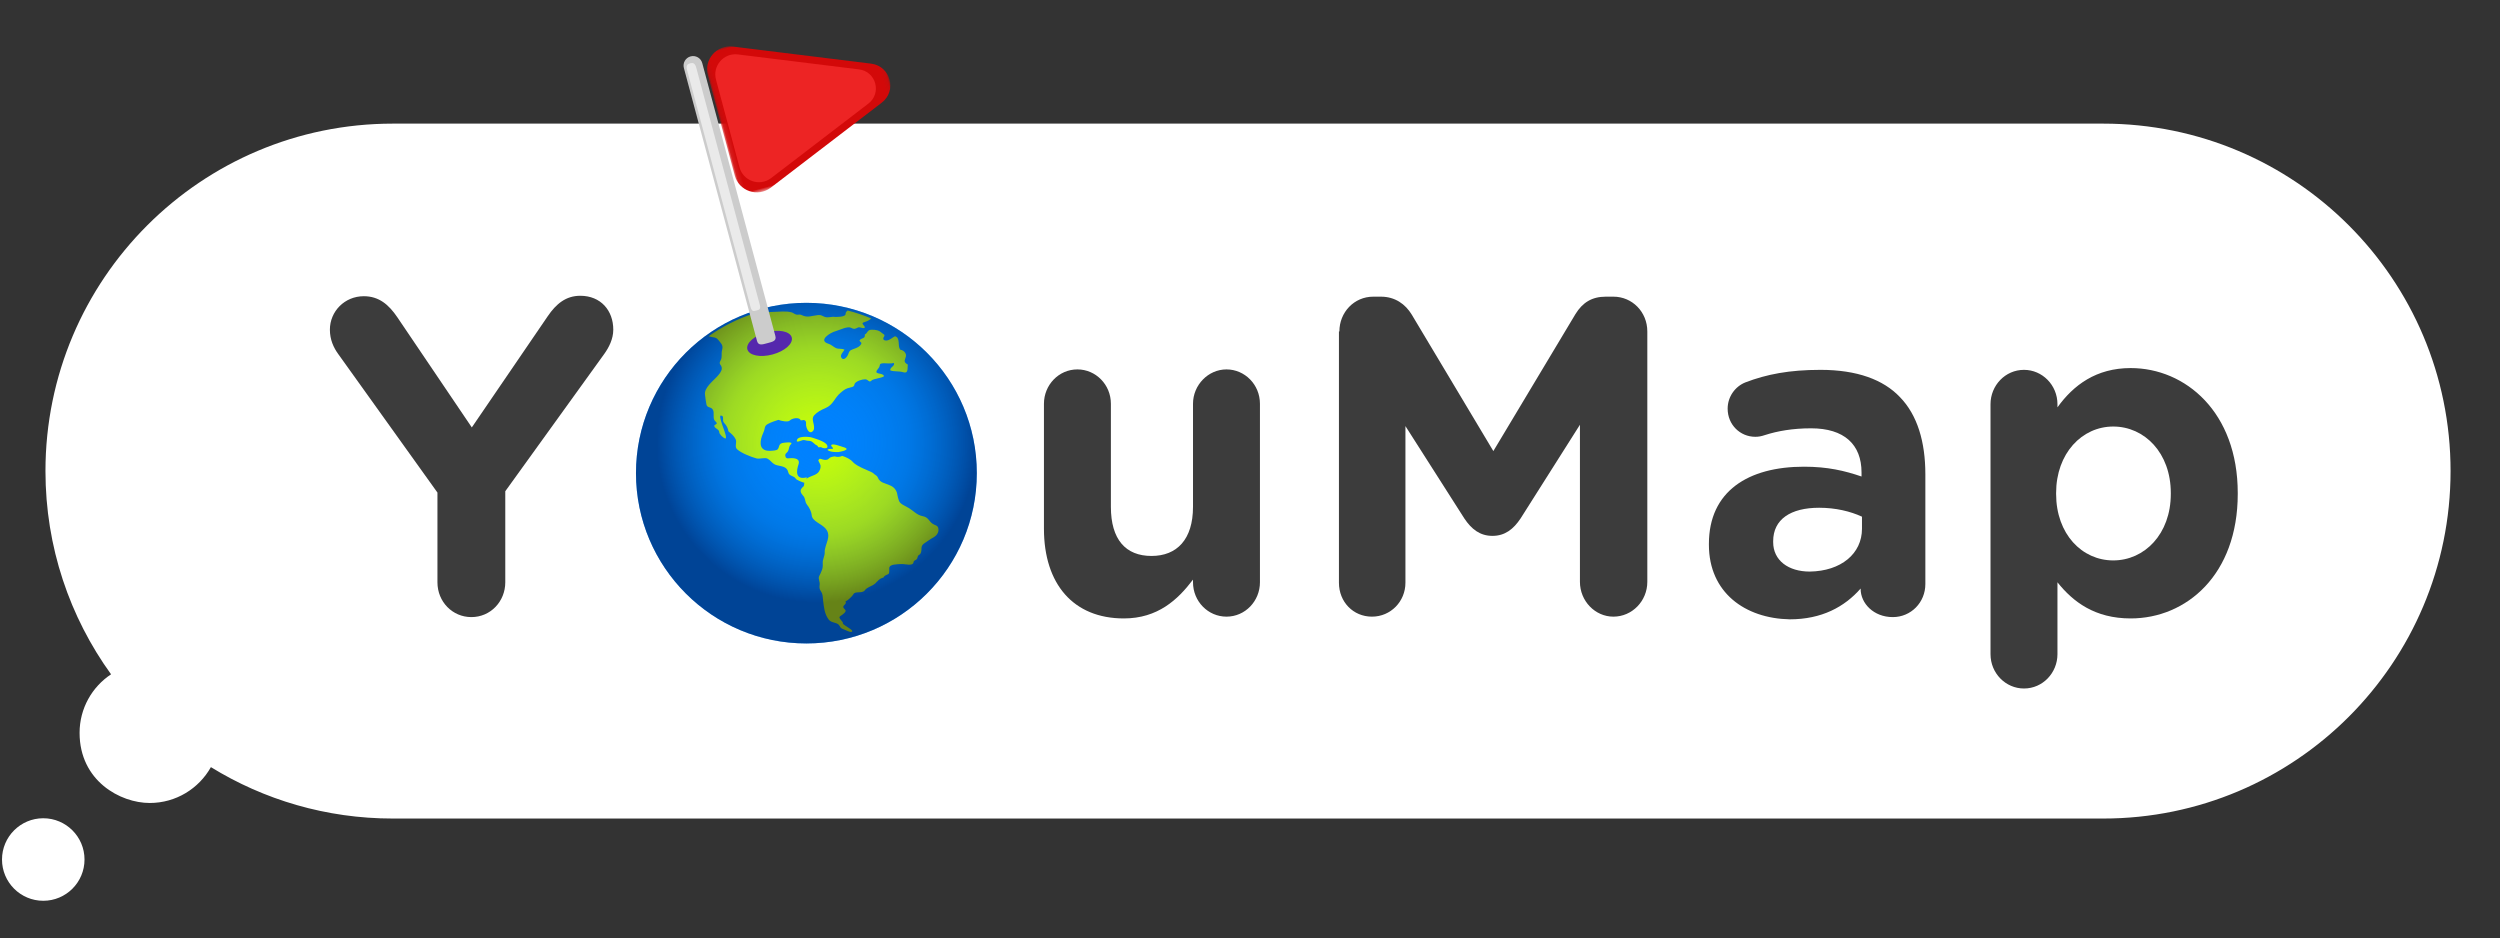
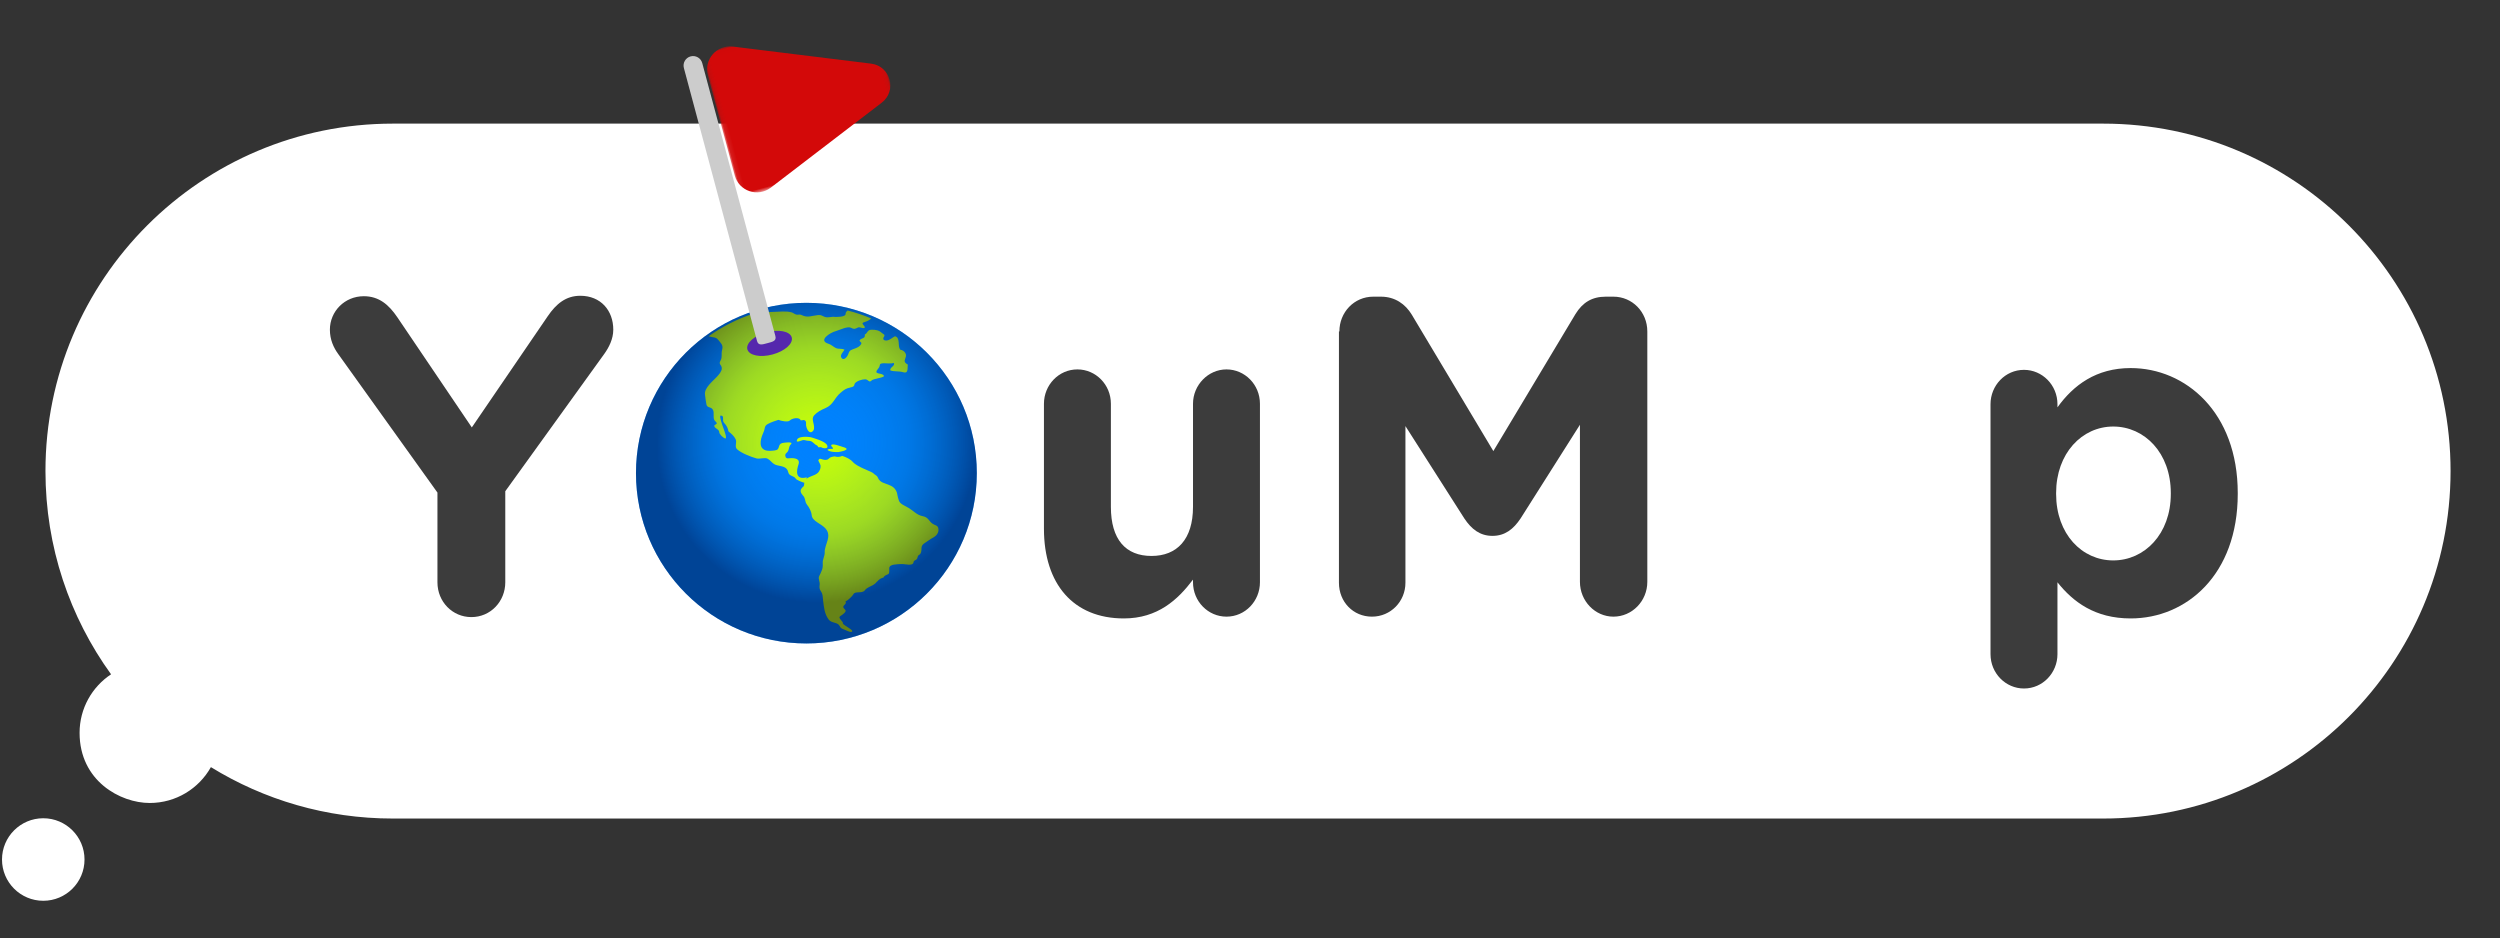
<svg xmlns="http://www.w3.org/2000/svg" xmlns:xlink="http://www.w3.org/1999/xlink" width="557px" height="209px" viewBox="0 0 557 209" version="1.1">
  <rect x="0" y="0" width="557" height="209" fill="#333333" stroke="none" />
  <title>Logo - bubble</title>
  <defs>
    <radialGradient cx="53.062%" cy="41.042%" fx="53.062%" fy="41.042%" r="46.935%" gradientTransform="translate(0.531,0.41),scale(0.999,1),translate(-0.531,-0.41)" id="radialGradient-1">
      <stop stop-color="#00B3FF" stop-opacity="0" offset="0%" />
      <stop stop-color="#005D96" stop-opacity="0.47" offset="57.89%" />
      <stop stop-color="#001F4B" stop-opacity="0.833" offset="87.655%" />
      <stop stop-color="#00072E" offset="100%" />
    </radialGradient>
    <polygon id="path-2" points="0.083 0.013 38.928 0.013 38.928 33.328 0.083 33.328" />
  </defs>
  <g id="Logo---bubble" stroke="none" stroke-width="1" fill="none" fill-rule="evenodd">
    <g id="Logo_youmap" transform="translate(0, 1)">
      <path d="M9.638,181.307 C14.712,181.307 18.83,185.426 18.83,190.5 C18.83,195.575 14.721,199.693 9.638,199.693 C4.565,199.693 0.447,195.575 0.447,190.5 C0.447,185.426 4.565,181.307 9.638,181.307 Z M468.584,26.544 C511.334,26.544 545.986,61.202 545.986,103.958 C545.977,146.713 511.325,181.371 468.575,181.371 L87.531,181.371 C72.666,181.371 58.781,177.18 46.99,169.916 C44.317,174.683 39.213,177.905 33.356,177.905 C26.812,177.905 17.731,172.987 17.731,162.277 C17.731,156.828 20.517,152.032 24.743,149.235 C15.547,136.504 10.129,120.864 10.129,103.958 C10.129,61.202 44.781,26.544 87.531,26.544 L468.584,26.544 Z" id="Combined-Shape" fill="#FFFFFF" fill-rule="nonzero" />
      <g id="Group" transform="translate(72, 9)">
        <g id="Logo_youmap" transform="translate(0.2, -9.3)">
          <g id="Logo" transform="translate(1.3, 0)">
            <g id="text" transform="translate(0, 64.8)" fill="#3C3C3C" fill-rule="nonzero">
              <g id="Group">
                <path d="M23.963,44.247 L1.889,13.423 C0.795,11.932 0,10.142 0,7.955 C0,3.878 3.281,0.497 7.557,0.497 C10.937,0.497 13.125,2.386 15.014,5.17 L31.619,29.73 L48.523,4.972 C50.412,2.187 52.599,0.398 55.781,0.398 C60.355,0.398 63.139,3.679 63.139,7.955 C63.139,10.043 62.145,11.932 61.151,13.324 L39.077,43.949 L39.077,64.233 C39.077,68.509 35.795,71.989 31.52,71.989 C27.344,71.989 23.963,68.608 23.963,64.233 L23.963,44.247 L23.963,44.247 Z" id="Path" />
                <path d="M207.216,64.233 C207.216,68.409 203.935,71.889 199.759,71.889 C195.682,71.889 192.301,68.509 192.301,64.233 L192.301,63.636 C188.92,68.111 184.446,72.287 176.889,72.287 C165.653,72.287 159.091,64.631 159.091,52.301 L159.091,24.46 C159.091,20.284 162.372,16.804 166.548,16.804 C170.625,16.804 174.006,20.185 174.006,24.46 L174.006,47.429 C174.006,54.687 177.287,58.366 183.054,58.366 C188.722,58.366 192.301,54.687 192.301,47.429 L192.301,24.46 C192.301,20.284 195.682,16.804 199.759,16.804 C203.835,16.804 207.216,20.185 207.216,24.46 L207.216,64.233 L207.216,64.233 Z" id="Path" />
                <path d="M224.915,8.352 C224.915,4.077 228.196,0.597 232.472,0.597 L234.162,0.597 C237.344,0.597 239.631,2.287 241.023,4.574 L259.219,35 L277.514,4.474 C279.105,1.889 281.193,0.597 284.276,0.597 L285.966,0.597 C290.142,0.597 293.523,3.977 293.523,8.352 L293.523,64.134 C293.523,68.409 290.142,71.889 285.966,71.889 C281.889,71.889 278.509,68.409 278.509,64.134 L278.509,29.134 L265.284,50.014 C263.693,52.401 261.804,53.892 259.02,53.892 C256.236,53.892 254.347,52.401 252.756,50.014 L239.631,29.432 L239.631,64.332 C239.631,68.509 236.349,71.889 232.173,71.889 C227.997,71.889 224.815,68.608 224.815,64.332 L224.815,8.352 L224.915,8.352 Z" id="Path" />
-                 <path d="M307.244,55.881 L307.244,55.682 C307.244,43.949 315.994,38.48 328.423,38.48 C333.693,38.48 337.472,39.375 341.25,40.668 L341.25,39.773 C341.25,33.509 337.372,29.929 330.014,29.929 C325.937,29.929 322.557,30.526 319.773,31.42 C318.878,31.719 318.281,31.818 317.585,31.818 C314.205,31.818 311.42,29.134 311.42,25.554 C311.42,22.869 313.111,20.582 315.398,19.687 C320.071,17.898 325.142,16.903 332.102,16.903 C340.256,16.903 346.122,19.091 349.801,22.969 C353.679,26.946 355.469,32.912 355.469,40.17 L355.469,64.631 C355.469,68.707 352.287,71.989 348.21,71.989 C343.935,71.989 341.051,68.906 341.051,65.724 L341.051,65.625 C337.472,69.702 332.401,72.486 325.241,72.486 C315.298,72.287 307.244,66.52 307.244,55.881 M341.349,52.301 L341.349,49.616 C338.764,48.423 335.483,47.628 331.804,47.628 C325.44,47.628 321.562,50.213 321.562,55.085 L321.562,55.284 C321.562,59.361 324.943,61.847 329.716,61.847 C336.676,61.747 341.349,57.869 341.349,52.301" id="Shape" />
                <path d="M369.986,24.56 C369.986,20.384 373.267,16.903 377.443,16.903 C381.52,16.903 384.901,20.284 384.901,24.56 L384.901,25.256 C388.48,20.284 393.551,16.506 401.207,16.506 C413.437,16.506 425.071,26.349 425.071,44.347 L425.071,44.545 C425.071,62.543 413.636,72.287 401.207,72.287 C393.253,72.287 388.381,68.608 384.901,64.233 L384.901,80.241 C384.901,84.418 381.619,87.898 377.443,87.898 C373.366,87.898 369.986,84.517 369.986,80.241 L369.986,24.56 Z M410.156,44.545 L410.156,44.347 C410.156,35.398 404.29,29.531 397.33,29.531 C390.369,29.531 384.602,35.497 384.602,44.347 L384.602,44.545 C384.602,53.494 390.369,59.361 397.33,59.361 C404.29,59.361 410.156,53.494 410.156,44.545" id="Shape" />
              </g>
            </g>
            <g id="no-bubble" transform="translate(67.9, 0.882)">
              <g id="Group" transform="translate(0.297, 65.889)" fill-rule="nonzero">
                <ellipse id="Oval" fill="#0080FF" cx="37.967" cy="37.944" rx="37.967" ry="37.944" />
                <path d="M18.751,8.767 C19.304,9.38 19.377,9.866 19.166,10.606 C18.965,11.335 19.267,12.14 18.859,12.824 C18.273,13.8 19.121,13.687 19.116,14.625 C19.111,15.279 18.457,16.019 18.009,16.492 C17.028,17.523 15.217,18.972 15.367,20.391 C15.445,21.123 15.556,21.895 15.7,22.655 C15.855,23.48 16.806,23.09 17.161,23.875 C17.496,24.6 17.103,25.427 17.473,26.154 C17.599,26.406 18.079,26.604 17.984,26.924 C17.835,27.062 17.664,27.175 17.473,27.268 C17.259,27.953 18.58,28.086 18.56,28.853 C18.55,29.248 19.465,30.144 19.933,30.237 C20.56,29.927 18.464,26.041 18.806,25.118 C19.85,25.067 19.078,26.179 19.619,26.735 C20.215,27.352 20.494,27.94 20.6,28.645 C21.256,29.14 21.858,29.691 22.195,30.38 C22.557,31.12 21.905,32.028 22.502,32.601 C23.382,33.439 25.503,34.282 26.803,34.652 C27.558,34.865 28.677,34.398 29.276,34.704 C30.176,35.182 30.395,35.987 31.52,36.211 C32.838,36.488 33.666,36.589 33.947,37.804 C34.151,38.676 35.223,38.485 35.62,39.207 C35.766,39.466 37.046,39.975 37.419,40.065 C37.909,40.191 38.058,39.112 38.048,38.878 C35.356,39.582 35.784,37.248 36.194,36.05 C36.551,35.019 35.917,34.637 34.752,34.601 C34.065,34.576 33.429,34.911 33.281,34.161 C33.205,33.859 33.296,33.62 33.55,33.424 C34.224,32.883 33.927,32.086 34.473,31.57 C35.293,30.8 32.818,31.168 32.541,31.248 C31.472,31.575 32.239,32.737 30.939,32.886 C30.234,32.966 29.369,33.087 28.707,32.798 C27.055,32.086 27.988,29.724 28.461,28.7 C28.79,27.988 28.519,27.457 29.369,26.999 C30.104,26.604 30.921,26.32 31.739,26.069 C32.312,26.328 33.862,26.622 34.239,26.237 C34.626,25.847 35.371,25.651 35.957,25.709 C36.299,25.744 36.619,25.895 36.712,26.197 C36.936,26.152 37.155,26.121 37.378,26.109 C38.058,26.209 37.854,26.919 37.894,27.311 C37.944,27.799 38.422,29.173 39.185,28.755 C39.826,28.406 39.7,27.648 39.605,27.113 C39.471,26.375 39.142,25.674 39.725,25.032 C40.354,24.338 41.25,23.862 42.166,23.478 C44.042,22.68 44.12,21.254 45.587,20.036 C46.374,19.38 46.719,19.08 47.808,18.846 C48.558,18.683 48.603,18.565 48.719,18.024 C49.111,17.415 50.349,17.028 51.086,17.035 C51.755,17.043 51.928,17.921 52.507,17.289 C52.874,16.887 55.47,16.66 55.236,16.245 C54.758,15.415 52.615,16.175 54.044,14.547 C54.58,13.934 53.918,13.486 55.226,13.461 C55.951,13.446 56.738,13.617 57.442,13.385 C57.802,14.102 56.474,14.351 56.673,15.061 C57.538,15.365 58.605,15.174 59.55,15.463 C60.818,15.858 60.421,14.339 60.577,13.773 C59.571,13.159 59.837,12.988 60.134,11.966 C60.325,11.33 59.701,10.555 58.927,10.462 C58.507,10.014 58.579,9.305 58.527,8.774 C58.481,8.281 58.393,7.597 57.702,7.449 C57.083,7.74 56.529,8.384 55.757,8.399 C55.111,8.409 54.952,8.009 55.231,7.594 C55.601,7.033 55.121,7.041 54.733,6.671 C54.15,6.113 53.392,5.982 52.525,5.992 C51.455,6.005 51.71,6.684 50.98,7.061 C51.121,8.05 50.301,7.73 49.803,8.354 C49.921,8.892 50.512,8.731 50.059,9.36 C49.803,9.718 49.37,9.949 48.927,10.12 C47.843,10.548 47.589,10.475 47.285,11.461 C47.169,11.851 46.361,13.066 45.775,12.236 C45.365,11.657 46.173,10.933 46.462,10.457 C45.934,10.1 45.146,10.364 44.555,10.082 C43.962,9.806 43.542,9.323 42.895,9.121 C40.485,8.392 43.222,6.639 44.565,6.284 C45.358,6.075 47.121,5.159 47.881,5.552 C48.565,5.896 48.744,5.866 49.448,5.501 C49.918,5.26 50.764,5.959 51.033,5.424 C50.686,4.815 49.976,4.541 51.025,4.246 C51.642,4.073 52.032,3.814 52.419,3.484 C50.721,2.765 48.96,2.168 47.144,1.706 C46.88,1.937 46.691,2.201 46.704,2.44 C46.766,3.255 44.299,3.134 44.357,3.144 C43.599,3.001 42.845,3.391 42.098,3.144 C41.456,2.936 41.338,2.649 40.563,2.724 C39.154,2.863 38.239,3.404 36.926,2.729 C36.463,2.493 36.249,2.702 35.786,2.629 C35.353,2.563 35.072,2.226 34.659,2.116 C33.479,1.796 32.003,1.98 30.846,2.007 C29.935,2.025 28.245,2.116 27.435,2.425 C27.045,2.573 26.632,2.505 26.22,2.387 C22.602,3.57 19.229,5.285 16.19,7.443 C16.572,7.544 16.922,7.64 17.164,7.67 C18.122,7.768 18.233,8.191 18.751,8.767 Z" id="Path" fill="#CCFF00" />
                <path d="M39.192,30.01 C38.518,29.792 35.608,29.563 35.847,30.903 C36.475,30.997 36.923,30.468 37.582,30.594 C37.914,30.687 38.256,30.74 38.604,30.75 C39.383,30.783 39.66,31.522 40.327,31.769 C40.812,32.191 40.284,32.234 41.252,32.156 C41.579,32.453 42.593,32.521 42.651,32.134 C42.815,31.052 40.307,30.38 39.192,30.013 L39.192,30.01 Z M46.07,32.106 C45.743,32.018 43.632,31.165 43.481,31.754 C43.524,32.106 43.934,32.126 43.871,32.529 C43.559,32.564 42.85,32.433 42.659,32.788 C43.287,33.276 44.47,33.261 45.084,33.253 C45.436,33.193 48.331,32.7 46.07,32.106 Z M66.066,49.209 C65.148,48.553 65.198,47.773 63.812,47.516 C62.622,47.297 61.754,46.299 60.806,45.73 C60.051,45.277 58.846,44.84 58.61,44.133 C58.479,43.745 58.295,43.22 58.245,42.82 C58.159,42.057 57.742,41.184 56.703,40.714 C55.377,40.11 54.371,40.13 53.873,38.913 C53.677,38.417 53.244,38.377 52.899,37.987 C52.525,37.562 49.34,36.639 48.311,35.447 C47.79,34.84 46.812,34.37 45.951,34.108 C45.438,34.335 44.913,34.41 44.261,34.214 C43.544,34.315 43.287,34.38 42.898,34.767 C42.747,34.918 42.523,34.996 42.251,34.999 C41.305,35.006 40.893,34.327 40.626,35.155 C40.621,35.187 41.091,35.985 41.127,36.259 C41.187,36.772 40.996,37.278 40.684,37.693 C39.851,38.8 37.494,38.571 37.484,40.249 C37.477,41.079 37.23,40.807 36.815,41.459 C36.523,41.917 36.77,42.49 37.185,42.91 C37.854,43.589 37.555,44.311 38.126,45.003 C38.641,45.632 39.117,46.651 39.157,47.322 C39.232,48.613 41.21,49.199 42.125,50.165 C43.831,51.951 41.967,53.82 42.045,55.606 C42.085,56.444 41.529,57.161 41.61,58.071 C41.705,59.239 41.303,59.895 40.812,60.899 C40.535,61.46 40.993,62.099 40.93,62.713 C40.888,63.18 40.785,63.653 41.112,64.121 C41.708,64.969 41.574,65.535 41.698,66.408 C41.884,67.759 41.957,69.26 42.943,70.579 C43.582,71.424 44.925,71.104 45.37,71.99 C45.692,72.624 45.803,72.531 46.678,72.913 C46.955,73.039 48.241,73.67 48.173,73.087 C48.137,72.767 46.497,71.95 46.107,71.489 C46.256,70.923 44.877,70.294 45.501,69.814 C45.806,69.585 47.109,68.833 46.595,68.365 C45.453,67.334 47.134,67.379 46.678,66.503 C47.156,66.378 48.263,65.306 48.432,64.936 C48.791,64.156 50.404,64.831 50.967,64.068 C51.561,63.258 52.565,63.198 53.289,62.536 C53.81,62.056 54.24,61.387 55.121,61.221 C55.319,60.776 55.812,60.617 56.298,60.386 C56.524,59.973 56.391,59.556 56.426,59.11 C56.489,58.192 58.142,58.273 59.078,58.197 C59.895,58.134 61.739,58.781 61.847,57.757 C61.89,57.382 62.242,57.405 62.504,57.158 C62.831,56.871 62.635,56.406 63.057,56.177 C63.626,55.865 63.593,55.103 63.613,54.607 C63.653,53.74 64.413,53.531 65.08,53.008 C65.849,52.401 66.848,52.172 67.251,51.262 C67.401,50.905 67.459,50.507 67.329,50.11 C67.127,49.521 66.599,49.589 66.066,49.209 L66.066,49.209 Z" id="Shape" fill="#CCFF00" />
                <ellipse id="Oval" fill="url(#radialGradient-1)" opacity="0.5" cx="37.967" cy="37.944" rx="37.967" ry="37.944" />
              </g>
              <g id="Group" transform="translate(9.804, 0)">
                <path d="M20.25,77.482 C17.422,77.482 15.133,76.337 15.133,74.924 C15.133,73.51 17.425,72.365 20.252,72.365 C23.079,72.365 25.371,73.51 25.371,74.924 C25.371,76.337 23.082,77.482 20.252,77.482 L20.25,77.482 Z" id="Path" fill="#5528AD" fill-rule="nonzero" transform="translate(20.252, 74.924) rotate(-15) translate(-20.252, -74.924) " />
                <path d="M11.223,75.999 C10.053,75.999 9.105,76.082 9.105,74.913 L9.105,11.969 C9.105,10.801 10.053,9.853 11.223,9.853 C12.392,9.853 13.341,10.801 13.341,11.969 L13.341,74.913 C13.341,76.082 12.392,75.999 11.223,75.999" id="Path" fill="#CCCCCC" fill-rule="nonzero" transform="translate(11.223, 42.927) rotate(-15) translate(-11.223, -42.927) " />
-                 <path d="M9.942,68.561 C9.358,68.561 8.885,68.644 8.885,67.474 L8.885,12.866 C8.885,11.699 9.358,11.553 9.942,11.553 C10.528,11.553 11.001,11.699 11.001,12.866 L11.001,67.479 C11.001,68.646 10.528,68.566 9.944,68.566" id="Path" fill="#EAEAEA" fill-rule="nonzero" transform="translate(9.943, 40.06) rotate(-15) translate(-9.943, -40.06) " />
                <g transform="translate(28.338, 21.635) rotate(-15) translate(-28.338, -21.635) translate(8.838, 4.635)" id="Clipped">
                  <g transform="translate(0, 0)">
                    <mask id="mask-3" fill="white">
                      <use xlink:href="#path-2" />
                    </mask>
                    <g id="ltpuc22mub" />
                    <path d="M0.083,28.212 L0.083,5.129 C0.083,1.532 3.695,-0.938 7.051,0.362 L35.884,12.034 C39.927,13.672 39.947,19.385 35.917,21.05 L7.081,32.964 C3.726,34.294 0.083,31.822 0.083,28.212" id="Path" fill="#D30909" fill-rule="nonzero" mask="url(#mask-3)" />
                  </g>
                </g>
-                 <path d="M10.358,11.402 C10.358,8.253 13.525,6.084 16.463,7.226 L41.734,17.457 C45.278,18.891 45.296,23.897 41.764,25.356 L16.493,35.798 C13.55,36.965 10.355,34.797 10.355,31.632 L10.355,11.402 L10.358,11.402 Z" id="Path" fill="#ED2424" fill-rule="nonzero" transform="translate(27.379, 21.518) rotate(-15) translate(-27.379, -21.518) " />
              </g>
            </g>
          </g>
        </g>
      </g>
    </g>
  </g>
</svg>